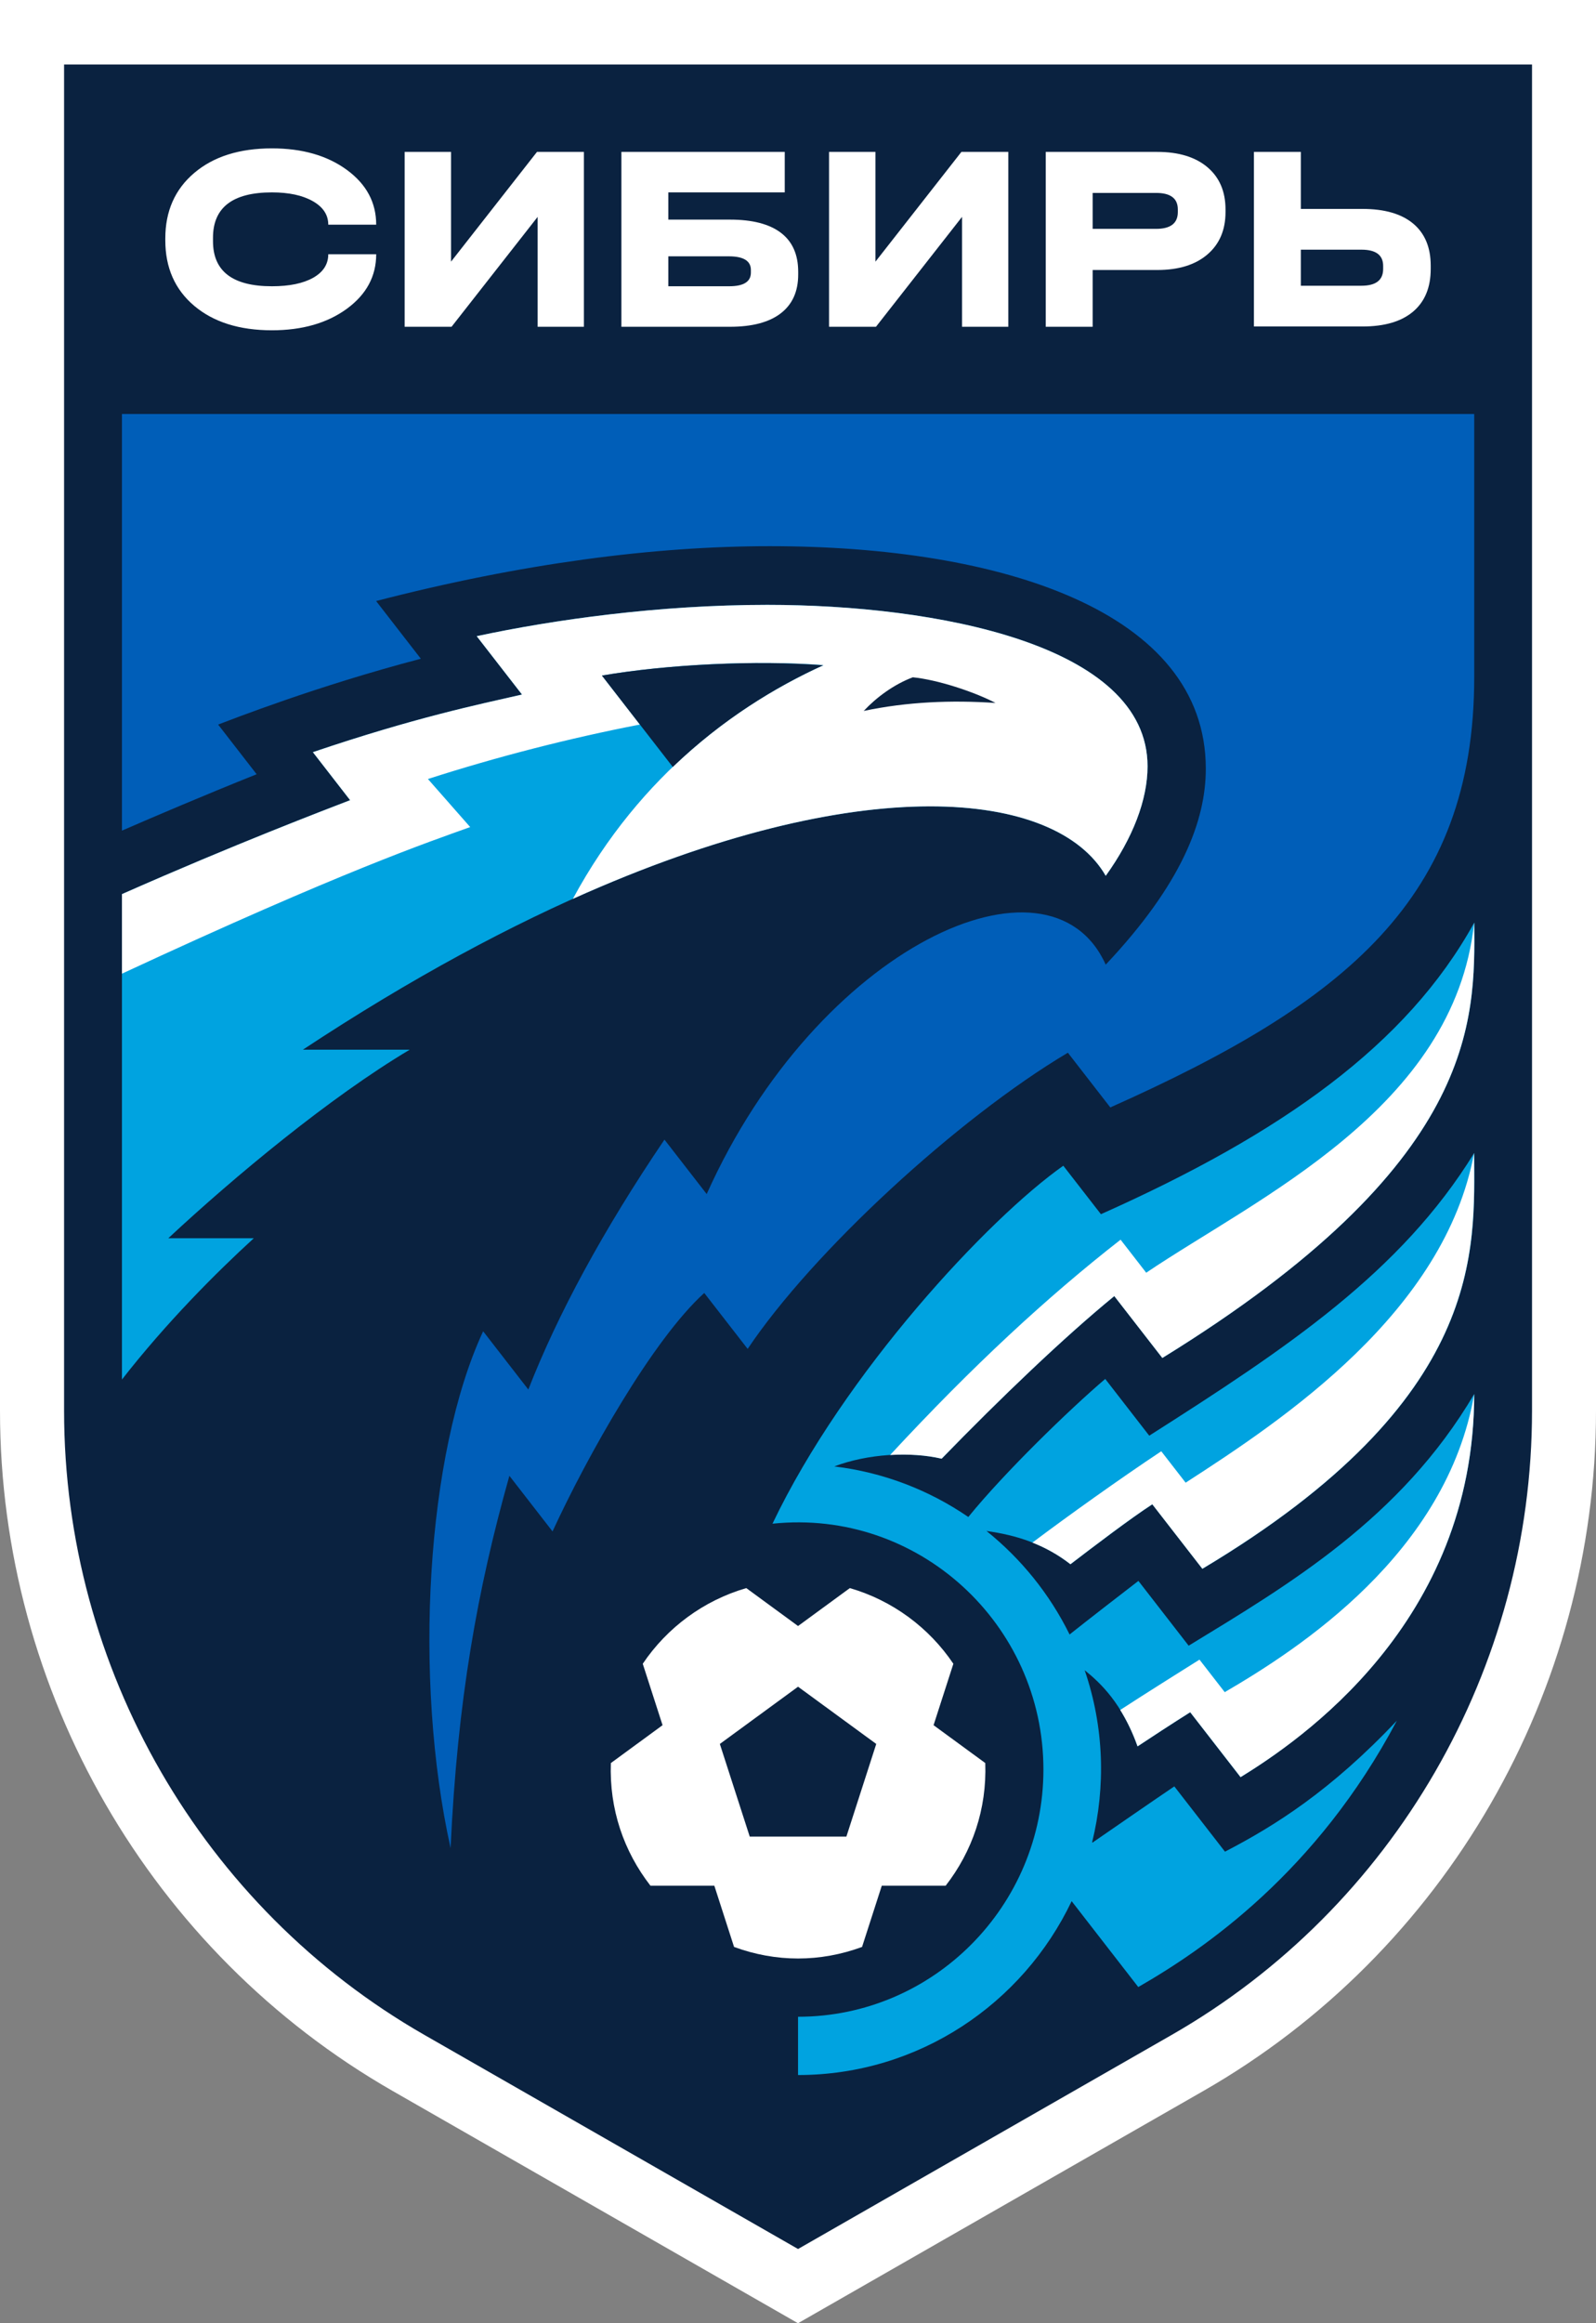
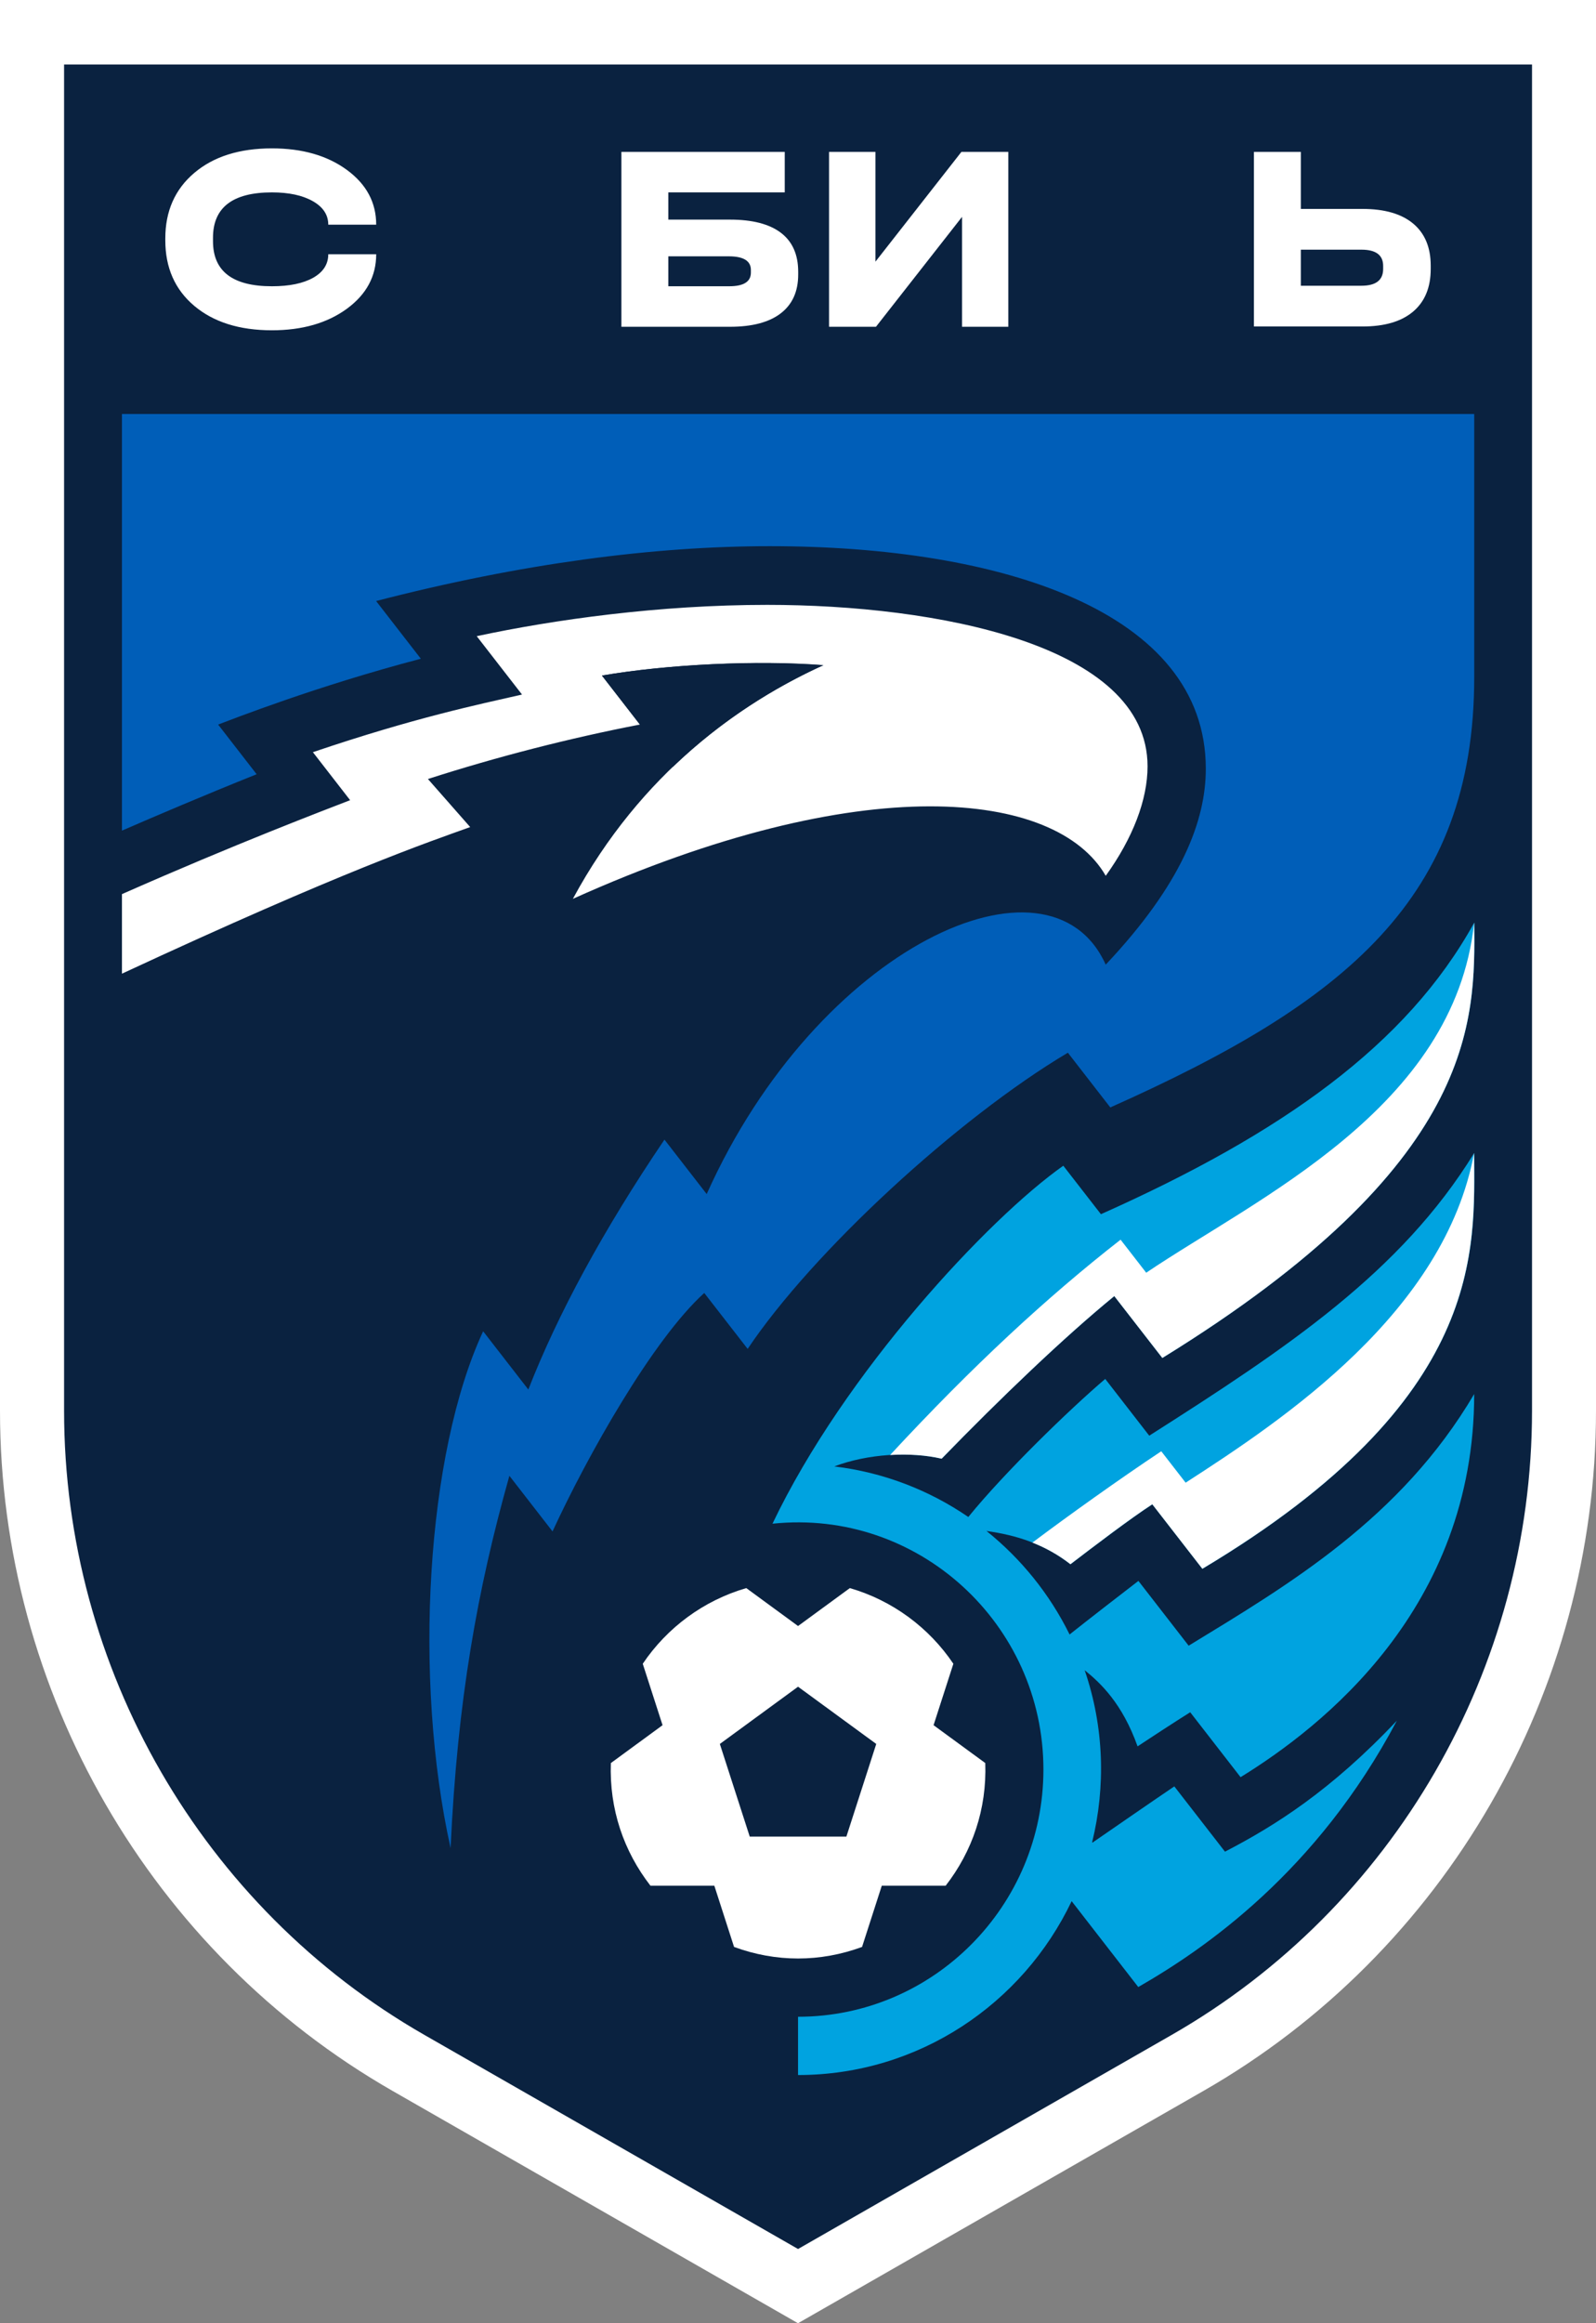
<svg xmlns="http://www.w3.org/2000/svg" width="66" height="96" viewBox="0 0 66 96" fill="none">
  <rect x="0" y="0" width="66" height="96" fill="#808080" stroke="none" />
  <path d="M16.242 86.405C6.224 80.669 0 69.897 0 58.294V0H66V58.294C66 69.897 59.776 80.669 49.758 86.405L33 96L16.242 86.405Z" fill="white" />
  <path d="M2.65 2.666V58.294C2.65 68.941 8.361 78.825 17.553 84.088L33.002 92.933L48.45 84.088C57.643 78.825 63.354 68.941 63.354 58.294V2.666H2.65Z" fill="#0A2240" />
-   <path d="M16.942 43.376C13.643 45.339 9.694 48.619 6.96 51.166H10.496C8.933 52.593 6.871 54.66 5.043 57.005V36.947C9.774 34.857 13.427 33.472 14.479 33.065L12.939 31.08C17.181 29.646 19.756 29.119 21.587 28.7L19.714 26.288C22.891 25.606 27.25 24.994 31.729 24.994C38.669 24.994 47.454 26.618 47.454 31.665C47.454 33.047 46.847 34.631 45.725 36.19C43.104 31.636 30.564 31.468 12.524 43.376H16.942Z" fill="#00A3E0" />
  <path d="M5.043 17.107V34.323C6.415 33.727 8.467 32.852 10.613 31.993L9.02 29.94C9.583 29.73 13.063 28.358 17.403 27.22L15.553 24.836C21.544 23.285 27.024 22.569 31.835 22.569C41.4 22.569 49.864 25.26 49.864 31.766C49.864 33.921 48.861 36.536 45.725 39.861C43.415 34.719 33.811 39.112 29.224 49.341L27.478 47.091C24.933 50.845 23.057 54.323 21.848 57.418L19.98 55.011C17.628 60.058 17.081 69.368 18.633 76.366C18.916 70.262 19.74 65.686 21.065 60.983L22.849 63.281C24.29 60.154 26.992 55.357 29.123 53.428L30.918 55.739C33.599 51.738 39.596 46.211 44.16 43.5L45.915 45.761C55.612 41.438 60.964 37.143 60.964 27.987V17.107H5.043Z" fill="#005EB8" />
  <path d="M47.455 31.665C47.455 26.621 38.678 24.994 31.729 24.994C27.25 24.994 22.892 25.607 19.714 26.288L21.587 28.7C19.756 29.119 17.181 29.646 12.939 31.081L14.479 33.065C13.427 33.473 9.774 34.858 5.043 36.947V40.234C14.209 35.976 17.773 34.778 19.444 34.176L17.696 32.19C20.571 31.266 23.544 30.504 26.464 29.939L24.894 27.915C27.627 27.447 31.293 27.273 34.051 27.484C34.051 27.484 34.06 27.481 34.061 27.481C30.631 29.035 26.513 31.918 23.69 37.142C35.648 31.761 43.687 32.648 45.726 36.19C46.848 34.631 47.455 33.048 47.455 31.665Z" fill="white" />
-   <path d="M37.748 27.987C36.969 28.278 36.238 28.82 35.718 29.377C37.517 28.998 39.352 28.924 41.169 29.048C40.26 28.574 38.759 28.087 37.748 27.987Z" fill="#0A2240" />
  <path d="M24.891 27.916L27.822 31.692C29.87 29.725 32.068 28.386 34.041 27.49C31.275 27.278 27.616 27.448 24.891 27.916Z" fill="#0A2240" />
  <path d="M45.527 50.173L43.971 48.17C40.873 50.352 34.921 56.724 31.945 62.962C37.958 62.333 43.149 67.096 43.149 73.121C43.149 78.754 38.597 83.336 33.002 83.336V85.744C37.983 85.744 42.295 82.804 44.316 78.559L47.071 82.108C49.794 80.548 54.451 77.361 57.765 71.101C55.024 74.003 52.704 75.454 50.657 76.514L48.562 73.817C47.707 74.395 46.182 75.447 45.175 76.142C45.172 76.136 45.168 76.129 45.164 76.123C45.725 73.83 45.661 71.368 44.855 69.016C45.516 69.548 46.414 70.396 47.042 72.163C47.416 71.913 48.618 71.129 49.219 70.753L51.302 73.436C54.647 71.377 60.963 66.473 60.963 57.604C57.927 62.755 53.286 65.484 49.155 68.003L47.077 65.326C46.297 65.925 45.026 66.909 44.231 67.54C43.408 65.87 42.23 64.414 40.795 63.263C42.021 63.435 43.179 63.79 44.269 64.637C45.185 63.938 46.765 62.735 47.655 62.16L49.724 64.826C61.491 57.798 60.969 51.602 60.963 47.644C57.928 52.575 53.223 55.701 47.525 59.325L45.705 56.98C44.228 58.237 41.537 60.846 40.043 62.685C38.425 61.575 36.537 60.841 34.501 60.595C35.877 60.074 37.642 59.969 38.941 60.276C41.378 57.768 44.008 55.252 46.081 53.556L48.068 56.114C61.128 48.063 61.002 42.199 60.966 38.122C58.178 43.182 52.981 46.85 45.527 50.173Z" fill="#00A3E0" />
-   <path d="M50.647 69.923L49.603 68.579C49.572 68.598 47.19 70.09 46.325 70.659C46.581 71.072 46.828 71.561 47.042 72.163C47.415 71.912 48.617 71.128 49.219 70.752L51.302 73.435C53.701 71.958 60.963 67.088 60.963 57.604C59.832 64.187 53.706 68.14 50.647 69.923Z" fill="white" />
  <path d="M60.959 47.643C59.741 54.219 53.089 58.649 49.03 61.267L48.022 59.969C46.322 61.097 44.185 62.623 42.696 63.741L42.694 63.743C43.233 63.956 43.757 64.241 44.266 64.637C45.173 63.942 46.761 62.734 47.651 62.16L49.721 64.825C61.487 57.798 60.965 51.601 60.959 47.643Z" fill="white" />
  <path d="M46.08 53.558L46.081 53.559L48.066 56.114C61.106 48.077 61.001 42.218 60.964 38.142C60.963 38.141 60.962 38.14 60.96 38.139C60.142 45.805 51.971 49.504 47.4 52.591L46.34 51.226C43.296 53.6 40.211 56.453 36.81 60.123C37.564 60.078 38.307 60.127 38.939 60.276C41.376 57.769 44.005 55.252 46.079 53.557L46.08 53.558Z" fill="white" />
  <path d="M35.001 75.891H31.004L29.768 72.063L33.002 69.698L36.236 72.063L35.001 75.891ZM38.606 71.288L39.425 68.75C38.418 67.255 36.908 66.135 35.144 65.623L33.002 67.19L30.861 65.623C29.097 66.135 27.587 67.255 26.58 68.75L27.399 71.288L25.261 72.853C25.193 74.758 25.797 76.503 26.898 77.92H29.54L30.356 80.451C32.092 81.088 33.913 81.088 35.649 80.451L36.465 77.92H39.107C40.206 76.505 40.812 74.76 40.744 72.852L38.606 71.288Z" fill="white" />
  <path d="M11.245 13.648C9.902 13.648 8.831 13.311 8.033 12.639C7.235 11.966 6.836 11.063 6.836 9.93V9.854C6.836 8.725 7.235 7.822 8.033 7.146C8.831 6.469 9.902 6.131 11.245 6.131C12.499 6.131 13.531 6.427 14.342 7.019C15.152 7.611 15.557 8.366 15.557 9.284H13.575C13.575 8.879 13.362 8.555 12.936 8.313C12.511 8.071 11.947 7.95 11.245 7.95C9.617 7.95 8.804 8.578 8.808 9.833V9.967C8.808 11.209 9.62 11.829 11.245 11.829C11.968 11.829 12.537 11.711 12.952 11.477C13.367 11.242 13.575 10.918 13.575 10.505H15.557C15.557 11.416 15.152 12.168 14.342 12.76C13.531 13.351 12.499 13.648 11.245 13.648Z" fill="white" />
-   <path d="M16.733 13.503V6.277H18.652V10.812L22.206 6.277H24.146V13.503H22.233V8.962L18.673 13.503H16.733Z" fill="white" />
  <path d="M27.637 11.829H30.154C30.752 11.829 31.052 11.641 31.052 11.264V11.157C31.052 10.784 30.752 10.595 30.154 10.592H27.637V11.829ZM25.697 13.503V6.277H32.452V7.95H27.637V9.075H30.186C31.112 9.075 31.814 9.256 32.291 9.618C32.769 9.98 33.008 10.518 33.008 11.232V11.345C33.008 12.045 32.767 12.579 32.286 12.948C31.805 13.318 31.105 13.503 30.186 13.503H25.697Z" fill="white" />
  <path d="M34.284 13.503V6.277H36.203V10.812L39.757 6.277H41.697V13.503H39.783V8.962L36.224 13.503H34.284Z" fill="white" />
-   <path d="M45.185 9.457H47.809C48.408 9.457 48.707 9.225 48.707 8.763V8.655C48.707 8.199 48.408 7.972 47.809 7.972H45.185V9.457ZM43.245 13.503V6.277H47.857C48.741 6.277 49.432 6.488 49.931 6.909C50.43 7.331 50.679 7.913 50.679 8.655V8.763C50.679 9.505 50.429 10.09 49.928 10.517C49.428 10.944 48.737 11.157 47.857 11.157H45.185V13.503H43.245Z" fill="white" />
  <path d="M53.794 11.807H56.3C56.899 11.807 57.198 11.576 57.198 11.113V10.989C57.198 10.541 56.899 10.317 56.3 10.317H53.794V11.807ZM51.854 13.491V6.276H53.794V8.633H56.343C57.255 8.633 57.953 8.835 58.438 9.238C58.922 9.642 59.165 10.222 59.165 10.979V11.113C59.165 11.877 58.922 12.464 58.438 12.875C57.953 13.286 57.255 13.491 56.343 13.491H51.854Z" fill="white" />
</svg>